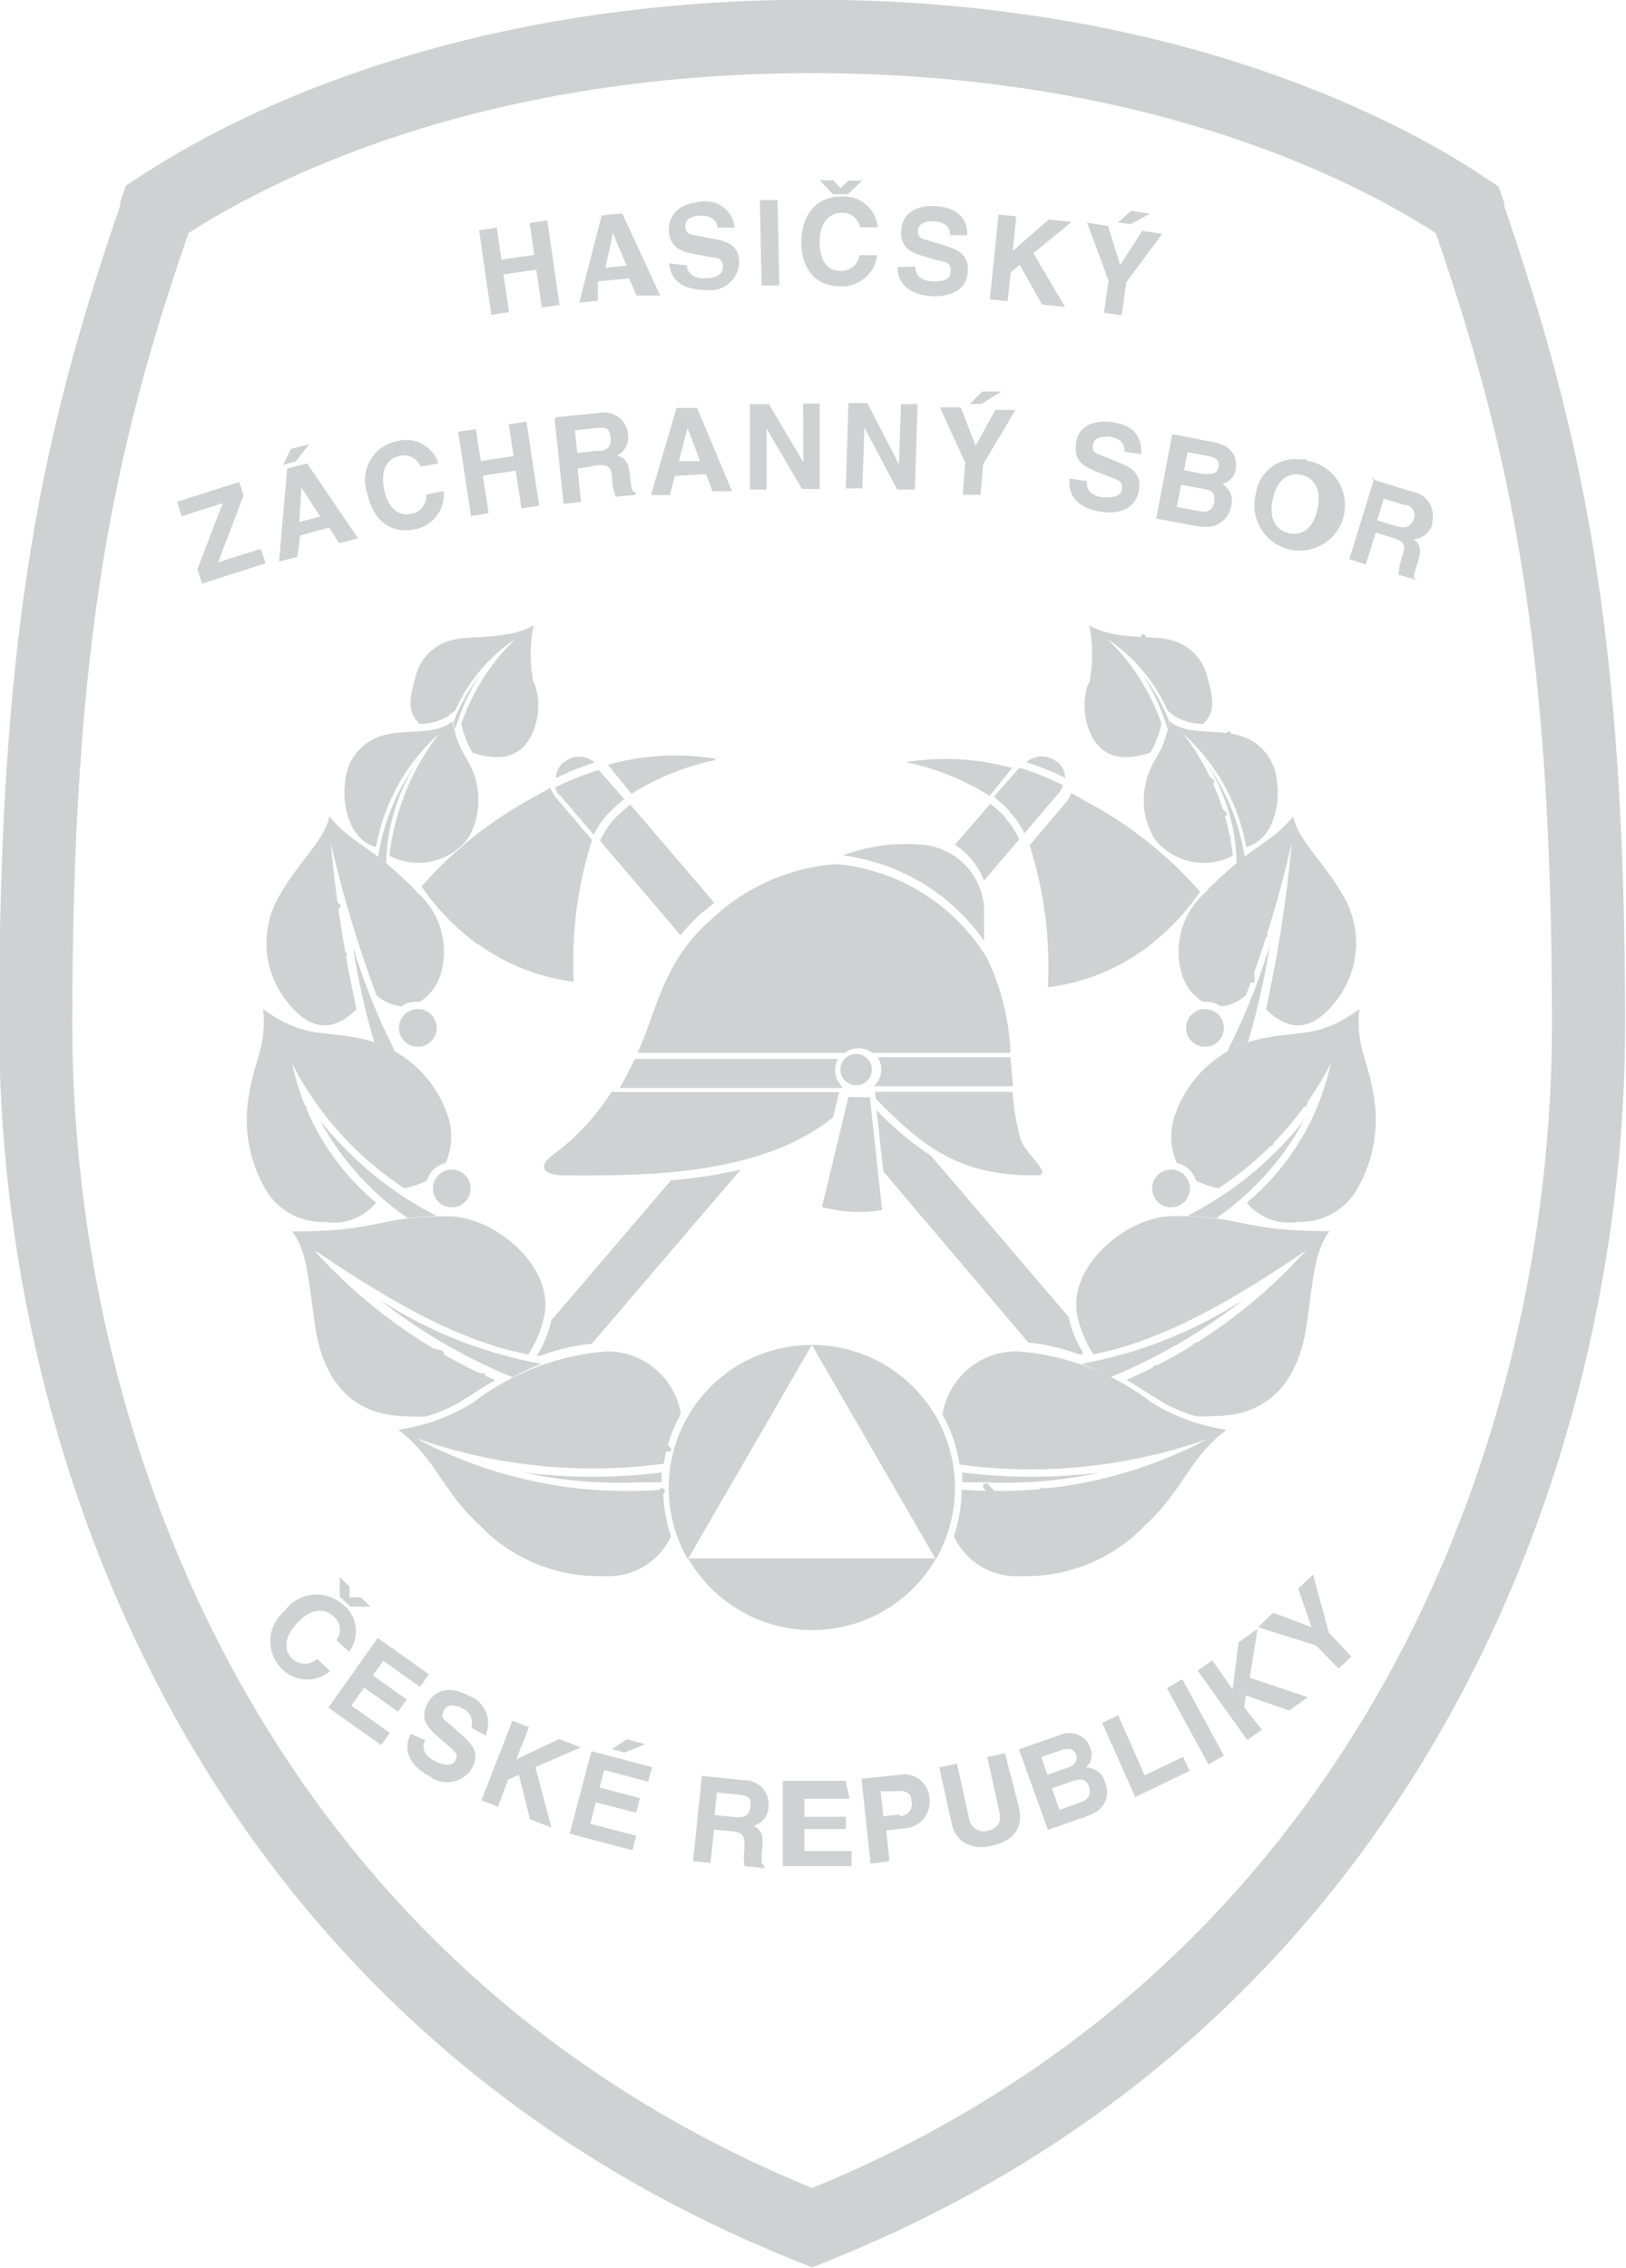
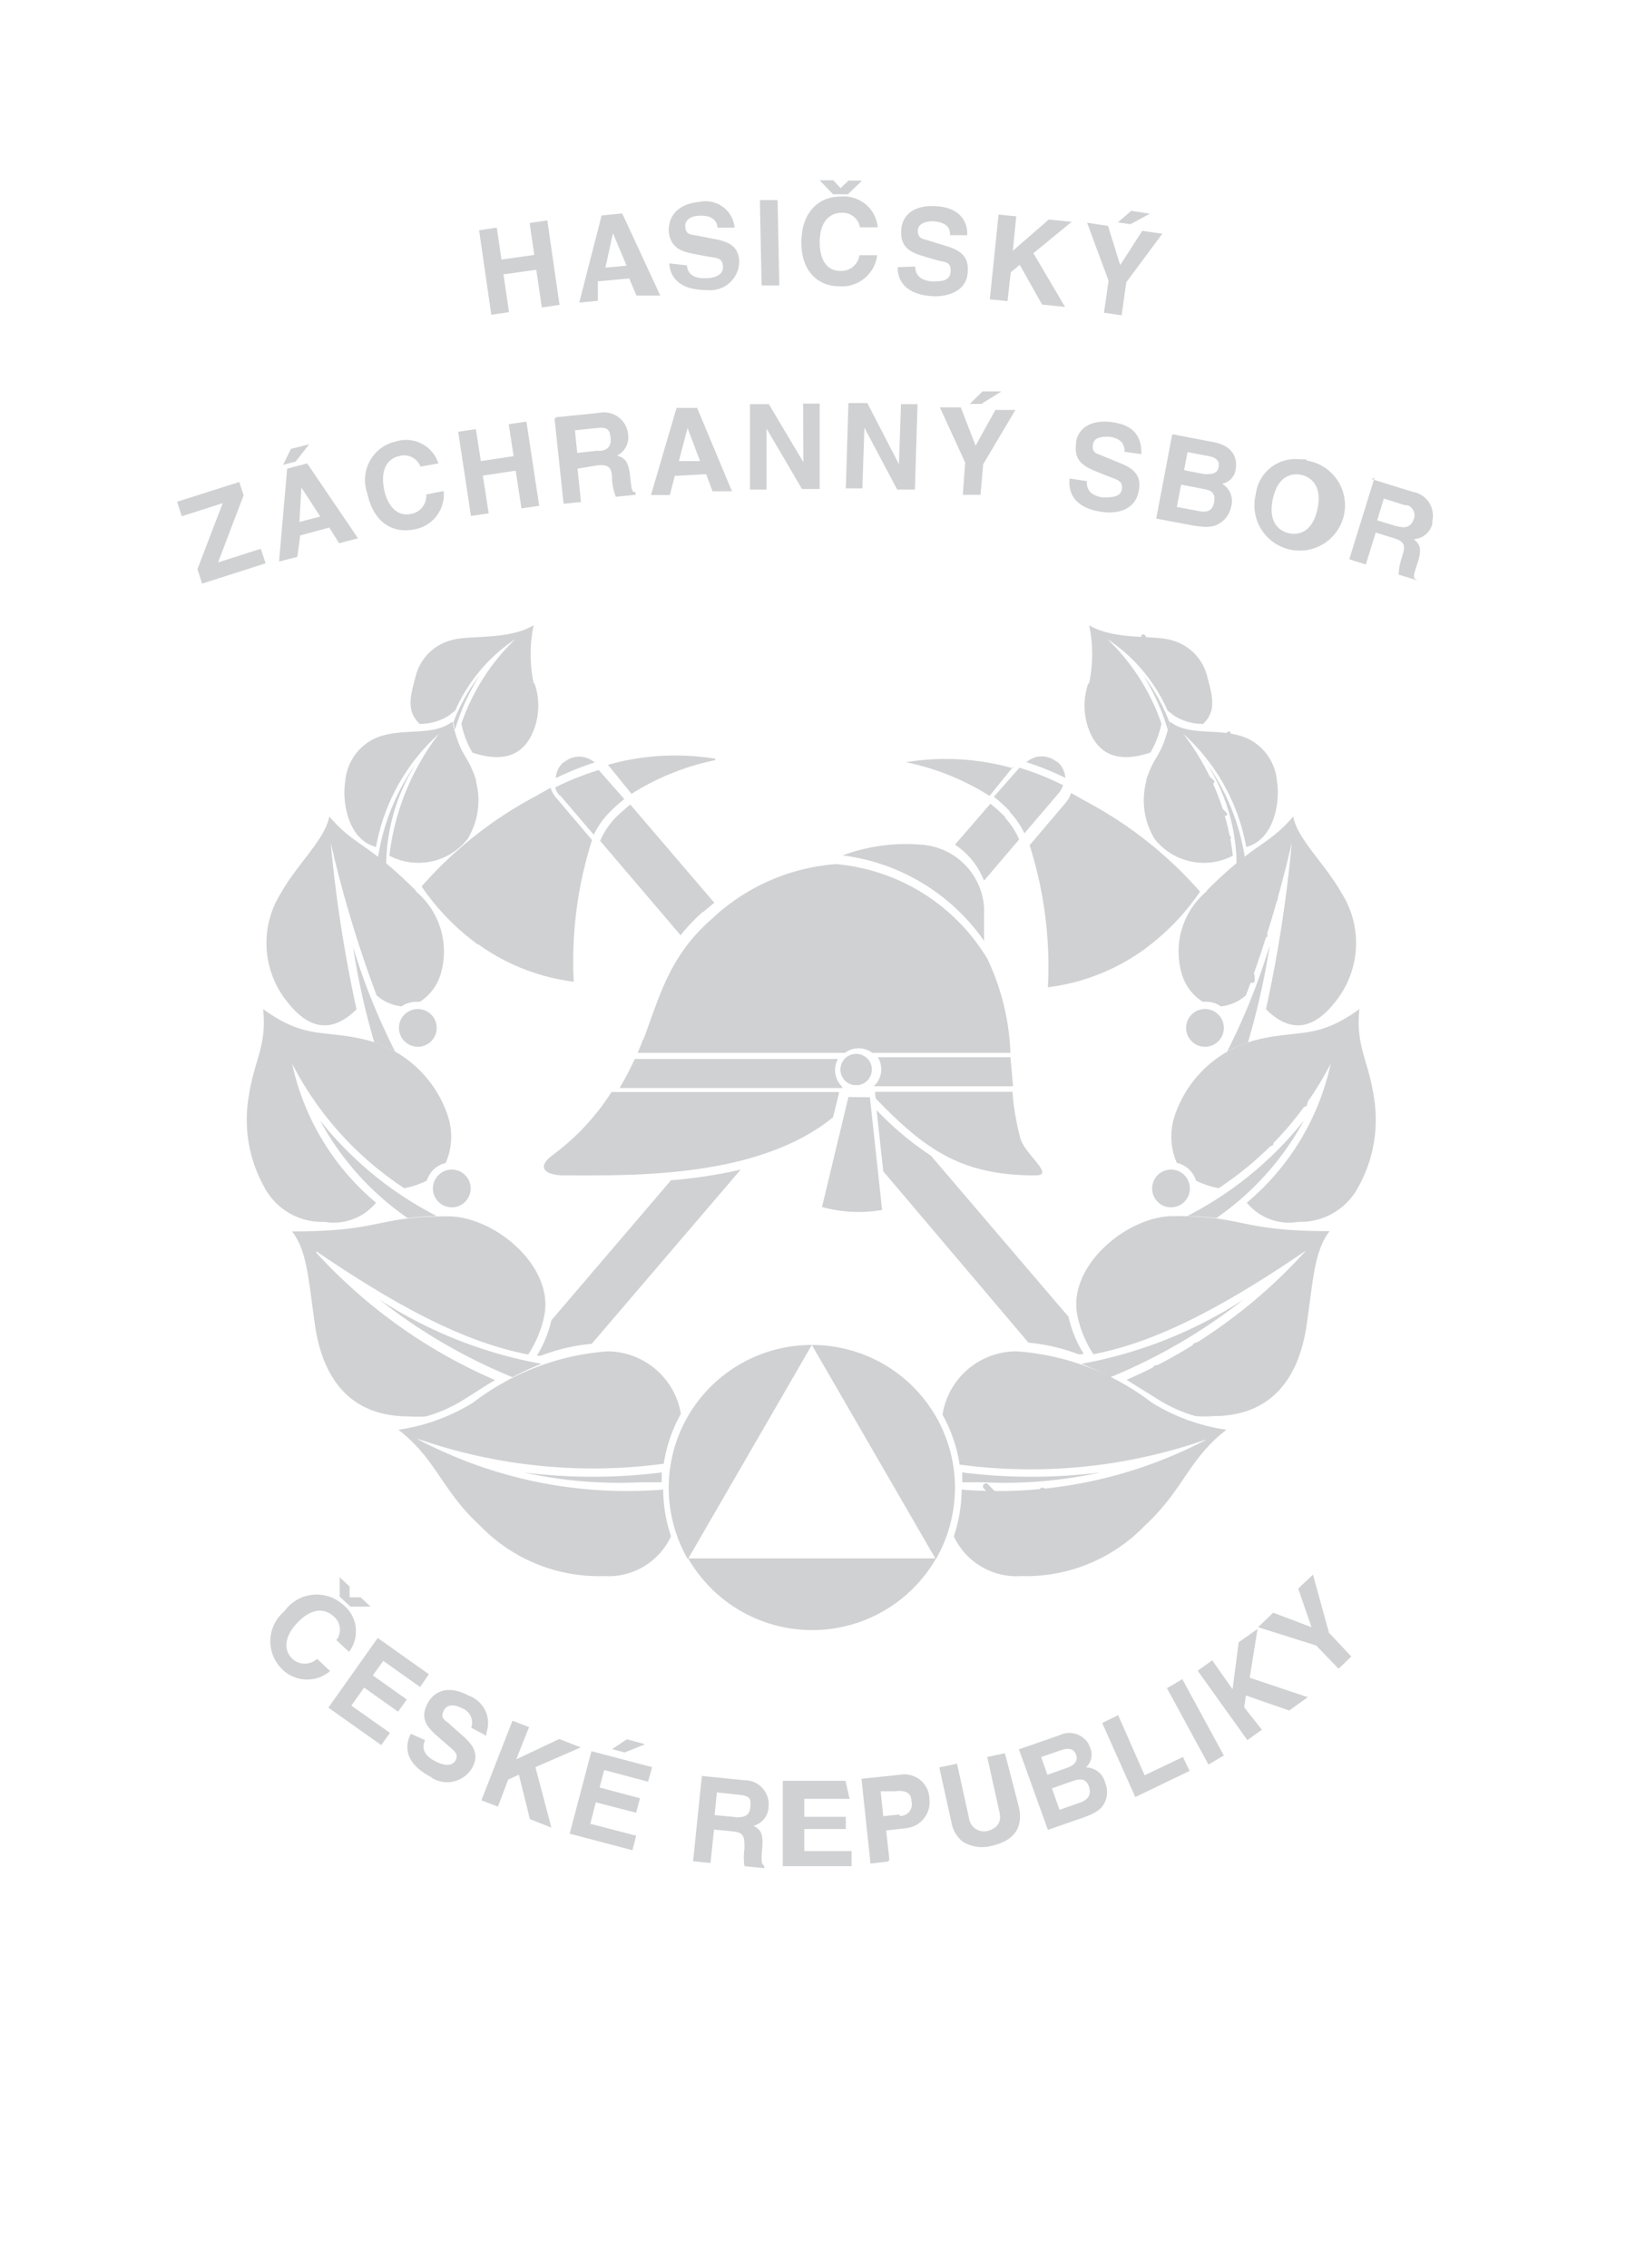
<svg xmlns="http://www.w3.org/2000/svg" id="Layer_1" data-name="Layer 1" viewBox="0 0 56 78.1">
  <defs>
    <style>.cls-1{fill:#d0d1d3;}</style>
  </defs>
  <title>footer-hasicsky-sbor</title>
-   <path class="cls-1" d="M298,458.36c-18.77-7.7-25.47-25.73-25.47-40.07,0-13.1,1.4-19.71,4-27.25,2.64-1.71,9.82-5.51,21.48-5.51s18.83,3.79,21.48,5.51c2.59,7.54,4,14.15,4,27.25,0,14.34-6.7,32.37-25.47,40.07m23.83-68.26V390l-.2-.57-.51-.33L321,389c-2.75-1.8-10.48-6-23-6s-20.23,4.19-23,6l-.11.07-.51.33-.2.57v.12c-2.71,7.85-4.17,14.67-4.17,28.2,0,15.2,7.14,34.34,27.19,42.48l.14.06.67.27.67-.27.14-.06c20-8.14,27.19-27.28,27.19-42.48,0-13.52-1.47-20.34-4.17-28.2" transform="translate(-270.04 -383.01)" />
  <path class="cls-1" d="M279.19,402.41l-2.19.7-.16-.5.87-2.27-1.41.45-.16-.5,2.14-.68.15.46-.88,2.31,1.47-.47m1.19-3-.42.11.27-.55.63-.16-.48.61m.13,2.07.73-.19-.65-1h0l-.07,1.22m-.07,1.17-.63.16.28-3.2.69-.18,1.75,2.58-.65.17-.34-.54-1,.27m4.14-2.37a.6.6,0,0,0-.74-.36c-.29.06-.67.34-.51,1.15.11.52.41.94.92.84a.63.63,0,0,0,.53-.67l.6-.12a1.22,1.22,0,0,1-1,1.32c-.77.16-1.42-.25-1.63-1.24a1.36,1.36,0,0,1,.82-1.74l.18-.05a1.17,1.17,0,0,1,1.45.76m1.53.42.2,1.3-.61.09-.44-2.9.61-.09.17,1.1,1.13-.17-.17-1.1.61-.09.44,2.9-.61.09-.2-1.3m2.84-.68c.32,0,.46-.16.43-.45s-.11-.38-.47-.34l-.76.08.08.78.72-.08m-1.45-1.15,1.48-.15a.83.83,0,0,1,1,.73.7.7,0,0,1-.38.74c.25.08.39.16.45.7s.06.53.19.57v.08l-.68.07a1.93,1.93,0,0,1-.13-.58c0-.4-.08-.55-.53-.5l-.66.11.12,1.15-.6.06-.31-2.92m4.26,1.45h.75l-.43-1.14h0l-.31,1.18m-.3,1.13h-.65l.88-3h.71l1.2,2.87h-.67l-.22-.59-1.08.06m4.42-2.49h.57v2.94h-.61l-1.22-2.08h0v2.1h-.57v-2.94h.65l1.19,2h0m3.36-2h.57l-.09,2.94h-.61l-1.13-2.13h0l-.07,2.09h-.57l.09-2.94h.65L301,399h0m2.87-2.08h-.43l.44-.43h.65l-.66.41m-.06,3.15h-.61l.08-1.11-.87-1.9.72,0,.51,1.32.68-1.23.69,0L303.9,399m3.57.58c0,.16,0,.48.55.56.29,0,.62,0,.66-.29s-.18-.32-.48-.44l-.3-.12c-.45-.18-.89-.35-.8-1,0-.32.3-.87,1.25-.74s1,.74,1,1.1l-.58-.08c0-.13,0-.45-.53-.52-.23,0-.52,0-.56.28s.15.3.26.35l.68.28c.38.15.73.37.65.89-.12.88-1,.83-1.28.79-1.06-.15-1.16-.79-1.11-1.15m3.93-.29.71.14c.24,0,.44,0,.49-.24s-.11-.34-.38-.39l-.69-.13-.12.63m-.24,1.26.74.14c.29.06.49,0,.54-.33s-.15-.39-.37-.43l-.77-.15-.15.77m-.12-2.5,1.4.27c.71.14.8.61.75.91a.58.58,0,0,1-.47.52.69.69,0,0,1,.31.79.86.86,0,0,1-.36.55c-.2.13-.37.2-1,.09l-1.22-.23.55-2.89m4,3.39c.32.08.82,0,1-.81s-.21-1.11-.53-1.19-.82,0-1,.81.21,1.11.53,1.19m.62-2.5a1.56,1.56,0,1,1-1.74,1.16,1.37,1.37,0,0,1,1.52-1.2l.22,0m3.13,2.3c.3.1.49,0,.57-.24a.37.37,0,0,0-.21-.48l-.09,0-.73-.23-.23.75.69.21m-.88-1.63,1.42.44a.83.83,0,0,1,.67,1l0,.1a.7.7,0,0,1-.64.53c.2.17.3.3.13.82s-.16.51,0,.6V403l-.65-.2a2,2,0,0,1,.11-.59c.12-.38.14-.54-.29-.67l-.61-.19-.34,1.1-.57-.18.87-2.81m-30-7,.19,1.3-.61.09-.42-2.91.61-.09.16,1.1,1.13-.16-.16-1.1.61-.09.42,2.91-.61.09-.19-1.3m2.36-.07.75-.07-.47-1.12h0l-.26,1.19m-.26,1.14-.64.06.77-3,.71-.07,1.31,2.83h-.82l-.25-.59-1.08.1m3.07-.55c0,.16.11.47.65.44.29,0,.61-.1.59-.41s-.24-.28-.55-.34l-.32-.06c-.48-.09-.94-.17-1-.82,0-.33.13-.91,1.08-1a1,1,0,0,1,1.19.89h-.59c0-.13-.09-.44-.62-.41-.23,0-.51.11-.49.38s.2.27.33.29l.72.14c.41.08.78.22.81.75a1,1,0,0,1-1.11,1c-1.07,0-1.28-.55-1.3-.92m3.79.76h-.61l-.06-2.94h.61m2.43-.2h-.52l-.46-.48h.47l.25.27.27-.26h.47l-.48.46m.41,1.17a.6.6,0,0,0-.65-.52c-.29,0-.73.19-.74,1,0,.53.19,1,.71,1a.63.63,0,0,0,.66-.54h.61a1.22,1.22,0,0,1-1.29,1.07c-.78,0-1.34-.55-1.32-1.56s.61-1.54,1.37-1.53a1.17,1.17,0,0,1,1.26,1.06h-.61m1.9,1.35c0,.16.06.48.59.51.29,0,.62,0,.63-.35s-.2-.3-.51-.39l-.31-.09c-.47-.14-.92-.27-.88-.92,0-.33.23-.89,1.18-.84s1.11.65,1.09,1h-.59c0-.13,0-.44-.58-.48-.23,0-.52.06-.53.32s.17.29.29.32l.71.22c.39.12.75.31.72.83,0,.88-1,.91-1.21.89-1.07-.06-1.22-.69-1.2-1m3.78,1.17-.61-.06.3-2.92.61.06-.12,1.19,1.24-1.08.79.08-1.32,1.08,1.09,1.85-.79-.08-.77-1.37-.31.26m4.12-1.66-.43-.06.46-.4.64.1-.68.37m-.29,3.13-.61-.09.16-1.1-.74-2,.72.11.42,1.35.76-1.18.69.1-1.24,1.67m-26.71,45.62-.38-.35v-.67l.34.32v.37h.38l.34.32h-.67m-.49,1.14a.6.6,0,0,0-.13-.82c-.22-.2-.67-.36-1.24.25-.36.38-.53.87-.16,1.23a.63.63,0,0,0,.85,0l.45.42a1.22,1.22,0,0,1-1.67-.08,1.34,1.34,0,0,1,0-1.89l.11-.11a1.36,1.36,0,0,1,1.9-.29l.1.08a1.17,1.17,0,0,1,.21,1.63l-.45-.42m2.9,1.63-1.27-.9-.36.5,1.17.83-.3.42-1.17-.83-.44.62,1.33.94-.3.42-1.82-1.29,1.7-2.4,1.76,1.25m-.13,2.27c-.07.15-.15.46.32.71.26.14.57.23.72,0s-.06-.36-.3-.57l-.24-.21c-.37-.32-.72-.63-.41-1.2.15-.29.58-.71,1.42-.26a1,1,0,0,1,.6,1.28l0,.1-.52-.28a.53.53,0,0,0-.32-.67c-.21-.11-.49-.17-.62.07s0,.33.13.42l.55.49c.31.28.55.6.3,1.06a1,1,0,0,1-1.36.38l-.12-.08c-.94-.51-.81-1.14-.64-1.46m3,2.51-.57-.22,1.07-2.74.57.22-.44,1.11,1.48-.7.74.29-1.56.68.55,2.08-.74-.29-.38-1.53-.37.17m4-.94-.42-.11.51-.34.63.17-.72.29m.82,1-1.51-.4-.16.6,1.39.37-.13.5-1.39-.36-.19.74,1.58.41-.13.5-2.16-.57.75-2.84,2.09.55m2.87,1.73c.32,0,.48-.06.51-.35s0-.39-.39-.43l-.76-.08-.08.78.72.07m-1.18-1.42,1.48.15a.83.83,0,0,1,.84.92.7.7,0,0,1-.52.65c.23.13.35.23.3.78s0,.53.07.6v.08l-.68-.07a2,2,0,0,1,0-.6c0-.4,0-.56-.42-.6l-.63-.06-.12,1.15-.6-.06.3-2.92m5.09.77h-1.56v.62h1.43V446h-1.43v.76h1.63v.52H297v-2.94h2.16m1.86,1.21a.4.4,0,0,0,.41-.51c0-.28-.2-.39-.58-.34l-.48,0,.09.86.57-.06m-.4,1.62-.61.07-.31-2.92,1.34-.14a.86.86,0,0,1,1,.84.9.9,0,0,1-.79,1h0l-.7.08.11,1m4.46-1.81c.17.76-.22,1.18-.94,1.34a1.25,1.25,0,0,1-1-.15,1.07,1.07,0,0,1-.38-.65l-.42-1.9.61-.13.41,1.86a.52.52,0,0,0,.56.47H304c.41-.09.54-.33.46-.67l-.42-1.89.61-.13m1.47.74.68-.24c.23-.08.38-.23.3-.45s-.27-.24-.53-.15l-.67.23.21.61m.42,1.21.71-.25c.28-.1.4-.28.3-.56s-.32-.26-.53-.19l-.74.26.26.74m-1.35-2.1,1.35-.47a.77.77,0,0,1,1,.3l.05.12a.59.59,0,0,1-.14.69.68.68,0,0,1,.66.52.85.85,0,0,1,0,.66c-.1.21-.22.36-.79.56l-1.18.41-1-2.78m4.33.9,1.32-.63.23.48-1.87.9L308,442.35l.55-.27m3.64,1.39-.53.31-1.43-2.63.53-.31m2.74,1.74-.5.36-1.71-2.39.5-.36.7,1,.21-1.62.65-.46-.27,1.68,2,.67-.64.46-1.49-.52-.06.41m3.69-1.75-.44.42-.77-.8-2-.63.52-.5,1.32.5-.46-1.33.51-.48.55,2m-17.8-.09a4.92,4.92,0,0,0,4.27-2.47h-8.54a4.93,4.93,0,0,0,4.27,2.47m-13.59-6.59a18.35,18.35,0,0,0,8.48.86,5.08,5.08,0,0,1,.59-1.72,2.58,2.58,0,0,0-2.53-2.15,8.64,8.64,0,0,0-4.62,1.76,6.71,6.71,0,0,1-2.58.94c1.3,1,1.49,2.08,2.79,3.28a5.69,5.69,0,0,0,4.29,1.76,2.38,2.38,0,0,0,2.31-1.37,5.18,5.18,0,0,1-.27-1.61,15.43,15.43,0,0,1-8.41-1.71" transform="translate(-270.04 -383.01)" />
  <path class="cls-1" d="M288.08,433.72a15.19,15.19,0,0,0,4,.34h.75v-.34a19,19,0,0,1-4.75,0m-7-12.09a9.66,9.66,0,0,0,3,3.33,9.75,9.75,0,0,1,1-.07,12.29,12.29,0,0,1-4-3.27" transform="translate(-270.04 -383.01)" />
  <path class="cls-1" d="M285.39,423.06a2.26,2.26,0,0,0,.06-1.66,4,4,0,0,0-2.63-2.53c-1.57-.44-2.2,0-3.72-1.11.14,1.24-.3,1.77-.48,2.93a4.77,4.77,0,0,0,.52,3.2,2.25,2.25,0,0,0,2.08,1.2,1.88,1.88,0,0,0,1.77-.66,8.61,8.61,0,0,1-2.89-4.79,11.33,11.33,0,0,0,3.86,4.29,2.86,2.86,0,0,0,.78-.26.89.89,0,0,1,.66-.61m.2.23a.65.65,0,1,0,.65.65h0a.65.65,0,0,0-.65-.65m-1.17-5.53a.65.65,0,1,0,.65.65h0a.65.65,0,0,0-.65-.65" transform="translate(-270.04 -383.01)" />
  <path class="cls-1" d="M284.38,413.7c-1.71-1.71-2.09-1.52-3-2.57-.14.78-1.09,1.62-1.66,2.63a3.22,3.22,0,0,0,.21,3.75c.92,1.18,1.74.9,2.39.26a46.49,46.49,0,0,1-.89-5.74,41.15,41.15,0,0,0,1.58,5.26,1.57,1.57,0,0,0,.86.38.89.89,0,0,1,.51-.16h.12a1.7,1.7,0,0,0,.7-.9,2.71,2.71,0,0,0-.87-2.93" transform="translate(-270.04 -383.01)" />
  <path class="cls-1" d="M282.2,415.63a25.41,25.41,0,0,0,.73,3.28,3.67,3.67,0,0,1,.72.32,22.26,22.26,0,0,1-1.45-3.6m4.23-5.77c-.31-.94-.52-.73-.81-2-.74.59-2,.11-2.9.71a1.8,1.8,0,0,0-.79,1.35c-.11.66.07,2,1.06,2.26a6.89,6.89,0,0,1,2.17-3.9,8.48,8.48,0,0,0-1.71,4.2,2.16,2.16,0,0,0,2.69-.57,2.55,2.55,0,0,0,.29-2" transform="translate(-270.04 -383.01)" />
  <path class="cls-1" d="M288.42,406.54a4.84,4.84,0,0,1,0-2c-.84.52-2.23.34-2.8.51a1.71,1.71,0,0,0-1.27,1.27c-.21.76-.29,1.19.14,1.62a1.84,1.84,0,0,0,1-.28l.23-.18a5.71,5.71,0,0,1,2.07-2.46,7.35,7.35,0,0,0-1.86,2.91,3.24,3.24,0,0,0,.38,1c1.16.38,1.7,0,2-.53a2.33,2.33,0,0,0,.14-1.85m-4,2.64a7.61,7.61,0,0,0-1.39,3.34l.28.23a6.68,6.68,0,0,1,1.1-3.57" transform="translate(-270.04 -383.01)" />
  <path class="cls-1" d="M286.55,406.28a6.22,6.22,0,0,0-.9,1.62l.06.24a7.65,7.65,0,0,1,.84-1.86m-5.62,19.82c3.42,2.34,5.53,3.21,7.3,3.56a3.81,3.81,0,0,0,.56-1.36c.32-1.69-1.71-3.39-3.31-3.4-2.52,0-2.25.52-5.38.52.51.68.55,1.54.78,3.17.25,1.82,1.16,3.2,3.23,3.2a3.89,3.89,0,0,0,.61,0,5.1,5.1,0,0,0,1.39-.64l.13-.08c.24-.15.52-.34.85-.53a18,18,0,0,1-6.15-4.38" transform="translate(-270.04 -383.01)" />
  <path class="cls-1" d="M283.11,427.77a19,19,0,0,0,4.58,2.67,9,9,0,0,1,1-.46,15.23,15.23,0,0,1-5.58-2.21" transform="translate(-270.04 -383.01)" />
-   <path class="cls-1" d="M285.71,407a.08.08,0,0,1-.08-.08v-.25a5.35,5.35,0,0,1,.06-1.26.07.07,0,0,1,.1.1,5.5,5.5,0,0,0,0,1.21V407a.08.08,0,0,1-.08.08m-.79.51a.08.08,0,0,1-.08-.07,3.88,3.88,0,0,1,0-1.18.08.08,0,0,1,.14,0h0a3.67,3.67,0,0,0,0,1.1.08.08,0,0,1-.07.08h0m2.36-1.55a.08.08,0,0,1,0-.11l0,0a1.72,1.72,0,0,1,.76-.36.08.08,0,0,1,.06.15H288a1.8,1.8,0,0,0-.67.33h0m-.76,1.2a.08.08,0,0,1,0-.11l0,0h0a3.22,3.22,0,0,1,1.27-.62.07.07,0,0,1,.09,0h0a.08.08,0,0,1-.07.09h0a3.1,3.1,0,0,0-1.2.59h-.06m-.24,1a.08.08,0,0,1,0-.11l0,0,.1-.06a3.6,3.6,0,0,1,1.59-.69.08.08,0,0,1,0,.15,3.5,3.5,0,0,0-1.51.67l-.1.06h0m.24-2.28a.08.08,0,0,1-.08-.08h0v-.08a1,1,0,0,1,.16-.67.08.08,0,0,1,.12.09h0a.84.84,0,0,0-.13.58v.08a.08.08,0,0,1-.08.08m-2.93,3.94a.08.08,0,0,1-.08-.07v-.24a2.12,2.12,0,0,1,.11-1,.07.07,0,1,1,.1.1,2,2,0,0,0-.1,1v.24a.08.08,0,0,1-.07.08h0Zm-.6,1.44a.08.08,0,0,1-.08-.06v-.09A5.94,5.94,0,0,1,283,409a.08.08,0,0,1,.14,0h0a6,6,0,0,0,.08,2.07v0a.08.08,0,0,1-.06.09h0m-.41.49a.08.08,0,0,1-.07,0,5.88,5.88,0,0,1-.34-1.6.08.08,0,1,1,.15,0,5.84,5.84,0,0,0,.33,1.54.08.08,0,0,1,0,.1h0M284,412a.08.08,0,0,1,0-.11l0,0a3.06,3.06,0,0,1,1.61-.7.08.08,0,1,1,0,.15h0a3,3,0,0,0-1.52.66h0m.1-.82a.08.08,0,0,1-.06-.13,3.07,3.07,0,0,1,1.33-.83.08.08,0,0,1,.08.07h0a.08.08,0,0,1-.07.08,3,3,0,0,0-1.24.78h-.06m.47-1.13h0a.08.08,0,0,1,0-.11h0a2.59,2.59,0,0,1,1.3-.64.08.08,0,1,1,0,.15h0a2.43,2.43,0,0,0-1.2.59h-.06m-2.48,4.18h0a.1.1,0,0,1-.06-.13h0a3.25,3.25,0,0,1,.65-1.13.1.1,0,0,1,.15.14h0a3.05,3.05,0,0,0-.61,1.06.1.1,0,0,1-.1.07m.38,1.25a.1.1,0,0,1-.09-.14,7.7,7.7,0,0,1,.82-1.43.1.1,0,0,1,.16.12,7.57,7.57,0,0,0-.8,1.39.1.1,0,0,1-.09.06m.51,1.58h0a.1.1,0,0,1-.07-.12h0v-.11a4.12,4.12,0,0,1,.78-1.64.1.1,0,0,1,.14.15,4.06,4.06,0,0,0-.73,1.56v.11a.1.1,0,0,1-.1.07m-1.24-1.06h-.06l-.18-.14a3.76,3.76,0,0,1-1.25-1.35.1.1,0,1,1,.18-.08v0h0c.14.43.79.94,1.18,1.25l.18.14a.1.1,0,0,1-.06.18m-.22-1.71h-.07l-.08-.07a2,2,0,0,1-.74-1,.1.1,0,0,1,.06-.13h0a.1.1,0,0,1,.13.06h0a1.79,1.79,0,0,0,.68.93l.08.07a.08.08,0,1,1-.08.14m.43,3.37h0a3.86,3.86,0,0,1-1.72-1.69.1.1,0,0,1,0-.14h0a.1.1,0,0,1,.14,0,3.68,3.68,0,0,0,1.64,1.6.1.1,0,0,1,0,.14h0a.1.1,0,0,1-.09,0m-.71,3.67a.1.1,0,0,1-.1-.09,3.93,3.93,0,0,1,0-1.7.1.1,0,0,1,.13-.06h0a.1.1,0,0,1,.06.13h0a3.77,3.77,0,0,0,0,1.6.1.1,0,0,1-.09.11h0m1.17,1.36a.1.1,0,0,1-.1-.09v-.23a8.31,8.31,0,0,1,0-2.47.1.1,0,0,1,.2,0h0a8.23,8.23,0,0,0,0,2.4v.23a.1.1,0,0,1-.09.11h0m-.22,1.54h0a5.31,5.31,0,0,1-2.55-.8.1.1,0,0,1,0-.14h0a.1.1,0,0,1,.14,0,5.16,5.16,0,0,0,2.45.75.1.1,0,0,1,0,.2m-1-1.25h0a5.7,5.7,0,0,1-2.17-1,.1.1,0,0,1,.14-.15,5.53,5.53,0,0,0,2.07,1,.1.1,0,0,1,.08.12h0a.1.1,0,0,1-.1.08m-.92-1.62h0a2.51,2.51,0,0,1-1.1-.67.1.1,0,0,1,.16-.12,2.29,2.29,0,0,0,1,.6.1.1,0,0,1,0,.2m7.33,7.89a.1.1,0,0,1-.08,0,4.58,4.58,0,0,1-1.2-2.73.1.1,0,0,1,.2,0,4.38,4.38,0,0,0,1.15,2.59.1.1,0,0,1,0,.14h-.07m-1.68-.3h-.06a5.81,5.81,0,0,1-1.41-2.65.1.1,0,0,1,.2,0h0a5.65,5.65,0,0,0,1.34,2.52.08.08,0,0,1-.08.14m-2-1.14h-.07a8.11,8.11,0,0,1-1.32-1.91.1.1,0,1,1,.19-.07,8,8,0,0,0,1.27,1.83.1.1,0,0,1,0,.14h-.07m-.68,1h0a4.6,4.6,0,0,0-2-.42.1.1,0,0,1-.13-.06h0a.1.1,0,0,1,.06-.13h0a4.74,4.74,0,0,1,2.18.43.1.1,0,0,1,0,.2h0m-.9,1.13a.1.1,0,0,1-.06-.19,3.7,3.7,0,0,1,2.63-.16.1.1,0,0,1,.08.12h0a.1.1,0,0,1-.12.08h0a3.52,3.52,0,0,0-2.47.13h-.06m1.58.93a.1.1,0,0,1,0-.19h0a4.63,4.63,0,0,1,2.43-.28.1.1,0,0,1,.09.11h0a.1.1,0,0,1-.11.09h0a4.44,4.44,0,0,0-2.32.26h0m-.49-7.35h0a.1.1,0,0,1-.1-.1h0v-.9a6.81,6.81,0,0,1,.1-2,.1.1,0,1,1,.18.08h0a7.08,7.08,0,0,0-.08,1.91v.92a.1.1,0,0,1-.1.1h0M293,433H293l-.07-.06a8.47,8.47,0,0,1-2.15-2.63.1.1,0,0,1,.07-.12h0a.1.1,0,0,1,.12.07h0a8.38,8.38,0,0,0,2.09,2.54l.07.06a.1.1,0,0,1,0,.14H293m-1.31.38h0a9.17,9.17,0,0,1-2.84-2.47.1.1,0,0,1,.17-.12,9,9,0,0,0,2.77,2.41.1.1,0,0,1,0,.19m-2.15.06h0a13.52,13.52,0,0,1-2.54-1.65.1.1,0,0,1,.13-.16,13.36,13.36,0,0,0,2.49,1.62.1.1,0,0,1,.06.13h0a.1.1,0,0,1-.09.06m-1.24,1a5.68,5.68,0,0,1-1.71-.18.1.1,0,0,1,.07-.19h0a6,6,0,0,0,1.77.17h.1a.1.1,0,0,1,.1.1h0a.1.1,0,0,1-.1.1h-.23Zm-.39,1.22h0a.1.1,0,0,1-.1-.1h0a.1.1,0,0,1,.1-.1h0a5.83,5.83,0,0,0,2.74-1,.1.1,0,0,1,.12.16h0a6,6,0,0,1-2.86,1m1.6.71a.1.1,0,1,1,0-.2h0a6.66,6.66,0,0,0,3.11-1.85.1.1,0,0,1,.14,0h0a.1.1,0,0,1,0,.14,6.81,6.81,0,0,1-3.23,1.91h0" transform="translate(-270.04 -383.01)" />
  <path class="cls-1" d="M298,429.33a4.92,4.92,0,0,0-4.27,7.38m4.27-7.38a4.92,4.92,0,0,1,4.27,7.38" transform="translate(-270.04 -383.01)" />
  <path class="cls-1" d="M311.57,432.59a18.34,18.34,0,0,1-8.48.86,5.14,5.14,0,0,0-.59-1.72,2.58,2.58,0,0,1,2.57-2.18,8.65,8.65,0,0,1,4.63,1.76,6.69,6.69,0,0,0,2.58.94c-1.3,1-1.49,2.08-2.79,3.28a5.69,5.69,0,0,1-4.29,1.76,2.38,2.38,0,0,1-2.31-1.37,5.16,5.16,0,0,0,.27-1.61,15.43,15.43,0,0,0,8.41-1.71" transform="translate(-270.04 -383.01)" />
  <path class="cls-1" d="M307.93,433.72a15.19,15.19,0,0,1-4,.34h-.75v-.34a19,19,0,0,0,4.75,0m7-12.09a9.69,9.69,0,0,1-3,3.33,9.75,9.75,0,0,0-1-.07,12.31,12.31,0,0,0,4-3.27" transform="translate(-270.04 -383.01)" />
  <path class="cls-1" d="M310.57,423.06a2.26,2.26,0,0,1-.06-1.66,4,4,0,0,1,2.63-2.53c1.57-.44,2.2,0,3.72-1.11-.14,1.24.3,1.77.48,2.93a4.76,4.76,0,0,1-.52,3.2,2.25,2.25,0,0,1-2.07,1.2,1.88,1.88,0,0,1-1.77-.66,8.61,8.61,0,0,0,2.89-4.79,11.31,11.31,0,0,1-3.86,4.29,2.85,2.85,0,0,1-.78-.26.89.89,0,0,0-.66-.61m-.2.23a.65.65,0,1,1-.65.65h0a.65.65,0,0,1,.65-.65m1.17-5.53a.65.65,0,1,1-.65.65h0a.65.65,0,0,1,.65-.65" transform="translate(-270.04 -383.01)" />
  <path class="cls-1" d="M311.58,413.7c1.71-1.71,2.09-1.52,3-2.57.14.78,1.09,1.62,1.66,2.63a3.22,3.22,0,0,1-.21,3.75c-.92,1.18-1.74.9-2.39.26a46.79,46.79,0,0,0,.89-5.74,41.28,41.28,0,0,1-1.58,5.26,1.57,1.57,0,0,1-.86.38.89.89,0,0,0-.51-.16h-.12a1.7,1.7,0,0,1-.7-.9,2.71,2.71,0,0,1,.87-2.93" transform="translate(-270.04 -383.01)" />
  <path class="cls-1" d="M313.76,415.63a25.4,25.4,0,0,1-.74,3.28,3.7,3.7,0,0,0-.72.32,22.26,22.26,0,0,0,1.45-3.6m-4.23-5.77c.31-.94.52-.73.81-2,.74.59,2,.11,2.9.71a1.8,1.8,0,0,1,.79,1.35c.11.66-.07,2-1.06,2.26a6.89,6.89,0,0,0-2.17-3.9,8.48,8.48,0,0,1,1.71,4.2,2.16,2.16,0,0,1-2.69-.57,2.55,2.55,0,0,1-.29-2" transform="translate(-270.04 -383.01)" />
  <path class="cls-1" d="M307.55,406.54a4.85,4.85,0,0,0,0-2c.84.52,2.23.34,2.8.51a1.71,1.71,0,0,1,1.27,1.27c.21.76.29,1.19-.14,1.62a1.84,1.84,0,0,1-1-.28l-.23-.18a5.7,5.7,0,0,0-2.07-2.46,7.34,7.34,0,0,1,1.86,2.91,3.24,3.24,0,0,1-.38,1c-1.16.38-1.7,0-2-.53a2.33,2.33,0,0,1-.14-1.85m4,2.64a7.59,7.59,0,0,1,1.39,3.34l-.28.23a6.66,6.66,0,0,0-1.1-3.57" transform="translate(-270.04 -383.01)" />
  <path class="cls-1" d="M309.42,406.28a6.22,6.22,0,0,1,.9,1.62l-.06.24a7.71,7.71,0,0,0-.84-1.86M315,426.09c-3.42,2.34-5.53,3.21-7.3,3.56a3.78,3.78,0,0,1-.56-1.36c-.32-1.69,1.71-3.39,3.31-3.4,2.52,0,2.25.52,5.38.52-.51.68-.55,1.54-.78,3.17-.25,1.82-1.16,3.2-3.23,3.2a3.89,3.89,0,0,1-.61,0,5.1,5.1,0,0,1-1.39-.64l-.13-.08-.85-.53A18,18,0,0,0,315,426.1" transform="translate(-270.04 -383.01)" />
  <path class="cls-1" d="M312.86,427.77a19,19,0,0,1-4.58,2.67,9,9,0,0,0-1-.46,15.23,15.23,0,0,0,5.58-2.21" transform="translate(-270.04 -383.01)" />
  <path class="cls-1" d="M310.26,407a.08.08,0,0,1-.08-.08h0v-.26a5.66,5.66,0,0,0,0-1.21.08.08,0,0,1,0-.1h0a.08.08,0,0,1,.1,0,5.44,5.44,0,0,1,.06,1.26v.25a.08.08,0,0,1-.08.08m.79.51h0a.08.08,0,0,1-.07-.08,3.67,3.67,0,0,0,0-1.1.07.07,0,1,1,.1-.1,3.9,3.9,0,0,1,0,1.18.08.08,0,0,1-.08.07m-2.36-1.55h0a1.8,1.8,0,0,0-.67-.34.08.08,0,0,1-.08-.08h0a.08.08,0,0,1,.08-.08,1.71,1.71,0,0,1,.76.36.08.08,0,0,1,0,.11l0,0m.76,1.2h0a3.11,3.11,0,0,0-1.19-.59.08.08,0,0,1-.07-.09h0a.07.07,0,0,1,.07-.07h0a3.21,3.21,0,0,1,1.26.61h0a.08.08,0,0,1,0,.11l0,0m.24,1h0l-.1-.06a3.51,3.51,0,0,0-1.51-.67.08.08,0,1,1,0-.15h0a3.62,3.62,0,0,1,1.58.69l.1.06a.08.08,0,0,1,0,.11h-.06m-.24-2.28a.08.08,0,0,1-.08-.08h0v-.07a.84.84,0,0,0-.13-.58.08.08,0,0,1,0-.1h0a.08.08,0,0,1,.11,0h0a1,1,0,0,1,.16.67v.07a.08.08,0,0,1-.08.08m2.93,3.94h0a.08.08,0,0,1-.07-.08h0v-.24a2,2,0,0,0-.1-1,.07.07,0,1,1,.1-.1,2.1,2.1,0,0,1,.11,1v.24a.08.08,0,0,1-.08.07m.6,1.44h0a.08.08,0,0,1-.13.08h0a6,6,0,0,0,.09-2.07.08.08,0,0,1,.14-.06h0a5.94,5.94,0,0,1-.08,2.15v.09a.08.08,0,0,1-.08.06m.41.49h0a.08.08,0,0,1,0-.1,5.85,5.85,0,0,0,.33-1.54.08.08,0,1,1,.15,0,5.93,5.93,0,0,1-.34,1.6.08.08,0,0,1-.07,0m-1.14.25h0a3,3,0,0,0-1.52-.66.08.08,0,0,1-.07-.08.07.07,0,0,1,.07-.07h0a3.07,3.07,0,0,1,1.61.7.08.08,0,0,1,0,.11h-.06m-.1-.82h-.06a3,3,0,0,0-1.24-.78.08.08,0,1,1,0-.15h0a3.07,3.07,0,0,1,1.33.83.08.08,0,0,1,0,.11h0m-.48-1.13h-.06a2.44,2.44,0,0,0-1.21-.59.08.08,0,0,1-.06-.08h0a.07.07,0,0,1,.07-.07h0a2.59,2.59,0,0,1,1.3.64.08.08,0,0,1,0,.11h0m2.11,4.08a.1.1,0,0,1-.1-.07,3.07,3.07,0,0,0-.61-1.06.1.1,0,0,1,.15-.14,3.28,3.28,0,0,1,.65,1.13.1.1,0,0,1-.06.13h0m-.38,1.25a.1.1,0,0,1-.09-.06,7.58,7.58,0,0,0-.8-1.39.1.1,0,0,1,0-.14h0a.1.1,0,0,1,.14,0h0a7.71,7.71,0,0,1,.82,1.43.1.1,0,0,1,0,.13h0m-.51,1.58a.1.1,0,0,1-.1-.07v-.11a4.06,4.06,0,0,0-.73-1.56.1.1,0,1,1,.14-.14h0a4.11,4.11,0,0,1,.78,1.64v.11a.1.1,0,0,1-.06.13h0m1.24-1.06a.08.08,0,0,1-.08-.14h0l.18-.14a4.23,4.23,0,0,0,1.18-1.25.1.1,0,0,1,.19.06h0a3.77,3.77,0,0,1-1.25,1.35l-.18.14h-.06m.22-1.71a.1.1,0,0,1-.07-.18l.08-.07a1.79,1.79,0,0,0,.68-.93.1.1,0,0,1,.12-.07h0a.1.1,0,0,1,.07.12h0a2,2,0,0,1-.74,1l-.08.07h-.07m-.43,3.37a.1.1,0,0,1,0-.19h0a3.66,3.66,0,0,0,1.64-1.6.1.1,0,0,1,.14,0h0a.1.1,0,0,1,0,.14,3.86,3.86,0,0,1-1.72,1.69h0m.71,3.67h0a.1.1,0,0,1-.09-.11h0a3.77,3.77,0,0,0,0-1.6.1.1,0,0,1,.19-.08h0a3.93,3.93,0,0,1,0,1.7.1.1,0,0,1-.1.09m-1.17,1.36h0a.1.1,0,0,1-.09-.11h0v-.23a8.2,8.2,0,0,0,0-2.4.1.1,0,1,1,.2-.06h0a8.34,8.34,0,0,1,0,2.47v.23a.1.1,0,0,1-.1.09m.22,1.54a.1.1,0,0,1,0-.2,5.15,5.15,0,0,0,2.45-.75.1.1,0,0,1,.14.14,5.32,5.32,0,0,1-2.55.8h0m1-1.25a.1.1,0,0,1,0-.2h0a5.53,5.53,0,0,0,2.07-1,.1.1,0,0,1,.14.15h0a5.72,5.72,0,0,1-2.17,1h0m.92-1.62a.1.1,0,0,1,0-.2,2.28,2.28,0,0,0,1-.6.1.1,0,0,1,.16.12,2.51,2.51,0,0,1-1.1.67h0m-7.76,7.91h-.07a.1.1,0,0,1,0-.14,4.15,4.15,0,0,0,1.15-2.59.1.1,0,0,1,.09-.11h0a.09.09,0,0,1,.11.07v0a4.59,4.59,0,0,1-1.2,2.73.1.1,0,0,1-.08,0m1.68-.3a.1.1,0,0,1-.06-.18h0a5.65,5.65,0,0,0,1.34-2.52.1.1,0,0,1,.2,0,5.81,5.81,0,0,1-1.41,2.65h-.06m2-1.14h-.07a.1.1,0,0,1,0-.14,8,8,0,0,0,1.27-1.83.1.1,0,0,1,.13-.06h0a.1.1,0,0,1,.06.13h0a8.12,8.12,0,0,1-1.32,1.91h-.07m.68,1a.1.1,0,0,1,0-.2,4.75,4.75,0,0,1,2.18-.43.1.1,0,1,1,0,.2h0a4.57,4.57,0,0,0-2,.42h0m.9,1.13h-.06a3.51,3.51,0,0,0-2.47-.13.1.1,0,0,1-.12-.08h0a.1.1,0,0,1,.08-.12h0a3.7,3.7,0,0,1,2.63.16.1.1,0,0,1,0,.14h0a.1.1,0,0,1-.08,0m-1.58.93h0a4.44,4.44,0,0,0-2.32-.26.1.1,0,1,1,0-.2,4.63,4.63,0,0,1,2.43.28.1.1,0,0,1,0,.19m.49-7.35a.1.1,0,0,1-.1-.1h0v-.92a7.05,7.05,0,0,0-.08-1.91.1.1,0,0,1,0-.13h0a.1.1,0,0,1,.13,0h0a6.72,6.72,0,0,1,.1,2v.91a.1.1,0,0,1-.09.11h0Zm-9.19,9.61h-.07a.1.1,0,0,1,0-.14l.07-.06a8.37,8.37,0,0,0,2.09-2.54.1.1,0,0,1,.12-.07h0a.1.1,0,0,1,.07.12h0a8.47,8.47,0,0,1-2.15,2.63l-.07.06h-.07m1.31.38a.12.12,0,0,1-.09-.19,9,9,0,0,0,2.77-2.41.1.1,0,1,1,.14.14,9.17,9.17,0,0,1-2.84,2.47h0m2.15.06a.1.1,0,0,1,0-.19,13.33,13.33,0,0,0,2.49-1.62.1.1,0,0,1,.14.14,13.52,13.52,0,0,1-2.54,1.65h0m1.24,1h-.23a.1.1,0,0,1-.1-.1h0a.1.1,0,0,1,.1-.1h.1a6.08,6.08,0,0,0,1.77-.17.1.1,0,0,1,.13.06h0a.1.1,0,0,1-.06.13h0a5.67,5.67,0,0,1-1.71.18m.39,1.22a6,6,0,0,1-2.86-1,.1.1,0,0,1,0-.14h0a.1.1,0,0,1,.14,0h0a5.84,5.84,0,0,0,2.74,1h0a.1.1,0,1,1,0,.2h0m-1.6.71h0a6.81,6.81,0,0,1-3.23-1.91.1.1,0,0,1,.15-.14h0a6.66,6.66,0,0,0,3.11,1.85.1.1,0,0,1,0,.2" transform="translate(-270.04 -383.01)" />
  <path class="cls-1" d="M299.6,419.31a.54.54,0,0,0-.15,1.07h.15a.54.54,0,0,0,0-1.07m-.34,1.48-.91,3.79a4.9,4.9,0,0,0,1.25.17,4.85,4.85,0,0,0,.82-.07L300,420.8m-7.81-2q-.09.24-.19.47h7.14a.78.78,0,0,1,.94,0h4.76a8.29,8.29,0,0,0-.79-3.23,6.77,6.77,0,0,0-5.22-3.27,7,7,0,0,0-4.31,1.92c-1.45,1.27-1.79,2.72-2.32,4.12m12.73,1.61-.09-1h-4.57a.78.78,0,0,1-.14,1m-1.1,0a.79.79,0,0,1-.23-.56.77.77,0,0,1,.1-.38h-7a10.13,10.13,0,0,1-.52,1h7.68m7.08-3.47a7.16,7.16,0,0,0,3.29-1.29,8.18,8.18,0,0,0,1.94-2,13.84,13.84,0,0,0-3.91-3.1l-.53-.3a1,1,0,0,1-.19.34l-1.24,1.46a13.76,13.76,0,0,1,.63,4.88m-1.2-7.53a8.52,8.52,0,0,0-3.69-.21,8.62,8.62,0,0,1,2.88,1.16l.81-1m1.52-.16a.8.8,0,0,0-1.06,0,9.83,9.83,0,0,1,1.34.54.8.8,0,0,0-.28-.56m-1.76,1.94a5.78,5.78,0,0,0-.54-.49l-1.22,1.41a2.63,2.63,0,0,1,1,1.24l1.21-1.42a2.64,2.64,0,0,0-.5-.76m.18-.18a2.78,2.78,0,0,1,.5.73l1.17-1.37a.79.79,0,0,0,.16-.29,9.45,9.45,0,0,0-1.5-.6l-.88,1a6,6,0,0,1,.55.5m-18.31,4.58a7.16,7.16,0,0,0,3.29,1.29,13.76,13.76,0,0,1,.63-4.88l-1.24-1.46a1.06,1.06,0,0,1-.19-.34l-.53.3a13.82,13.82,0,0,0-3.91,3.1,8.17,8.17,0,0,0,1.94,2m8.17-6.4a8.52,8.52,0,0,0-3.69.21l.81,1a8.61,8.61,0,0,1,2.88-1.16m-5.21.06a.79.79,0,0,0-.28.56,9.79,9.79,0,0,1,1.34-.54.8.8,0,0,0-1.06,0m4.81,5.14.37-.31-2.89-3.38a5.64,5.64,0,0,0-.54.48,2.67,2.67,0,0,0-.5.77l2.77,3.25a6.3,6.3,0,0,1,.77-.81m-5.17,8.38c-.54.38-.34.7.4.7,2.34,0,6.65.11,9.25-2l.2-.81v-.06H291.1a8.09,8.09,0,0,1-2,2.15m11.1-1.93c1.74,1.81,3,2.65,5.5,2.65.68,0-.32-.68-.51-1.25a8.51,8.51,0,0,1-.28-1.63h-4.73v.09m7.18,8.93a4.09,4.09,0,0,1-.52-1.27l-4.74-5.55a10.64,10.64,0,0,1-1.87-1.57l.23,2.11,5,5.9a6.55,6.55,0,0,1,1.72.4h.14m-18-19.26,1.17,1.37a2.81,2.81,0,0,1,.5-.73,5.67,5.67,0,0,1,.55-.5l-.88-1a9.59,9.59,0,0,0-1.5.6.77.77,0,0,0,.16.29" transform="translate(-270.04 -383.01)" />
  <path class="cls-1" d="M293.13,423.68l-4.1,4.8a4.07,4.07,0,0,1-.5,1.22h.14a6.47,6.47,0,0,1,1.75-.41l5.13-6a16.49,16.49,0,0,1-2.42.37m10.8-8.23v-1.18a2.32,2.32,0,0,0-2.17-2.15,6.27,6.27,0,0,0-2.7.37,7,7,0,0,1,4.91,3" transform="translate(-270.04 -383.01)" />
</svg>